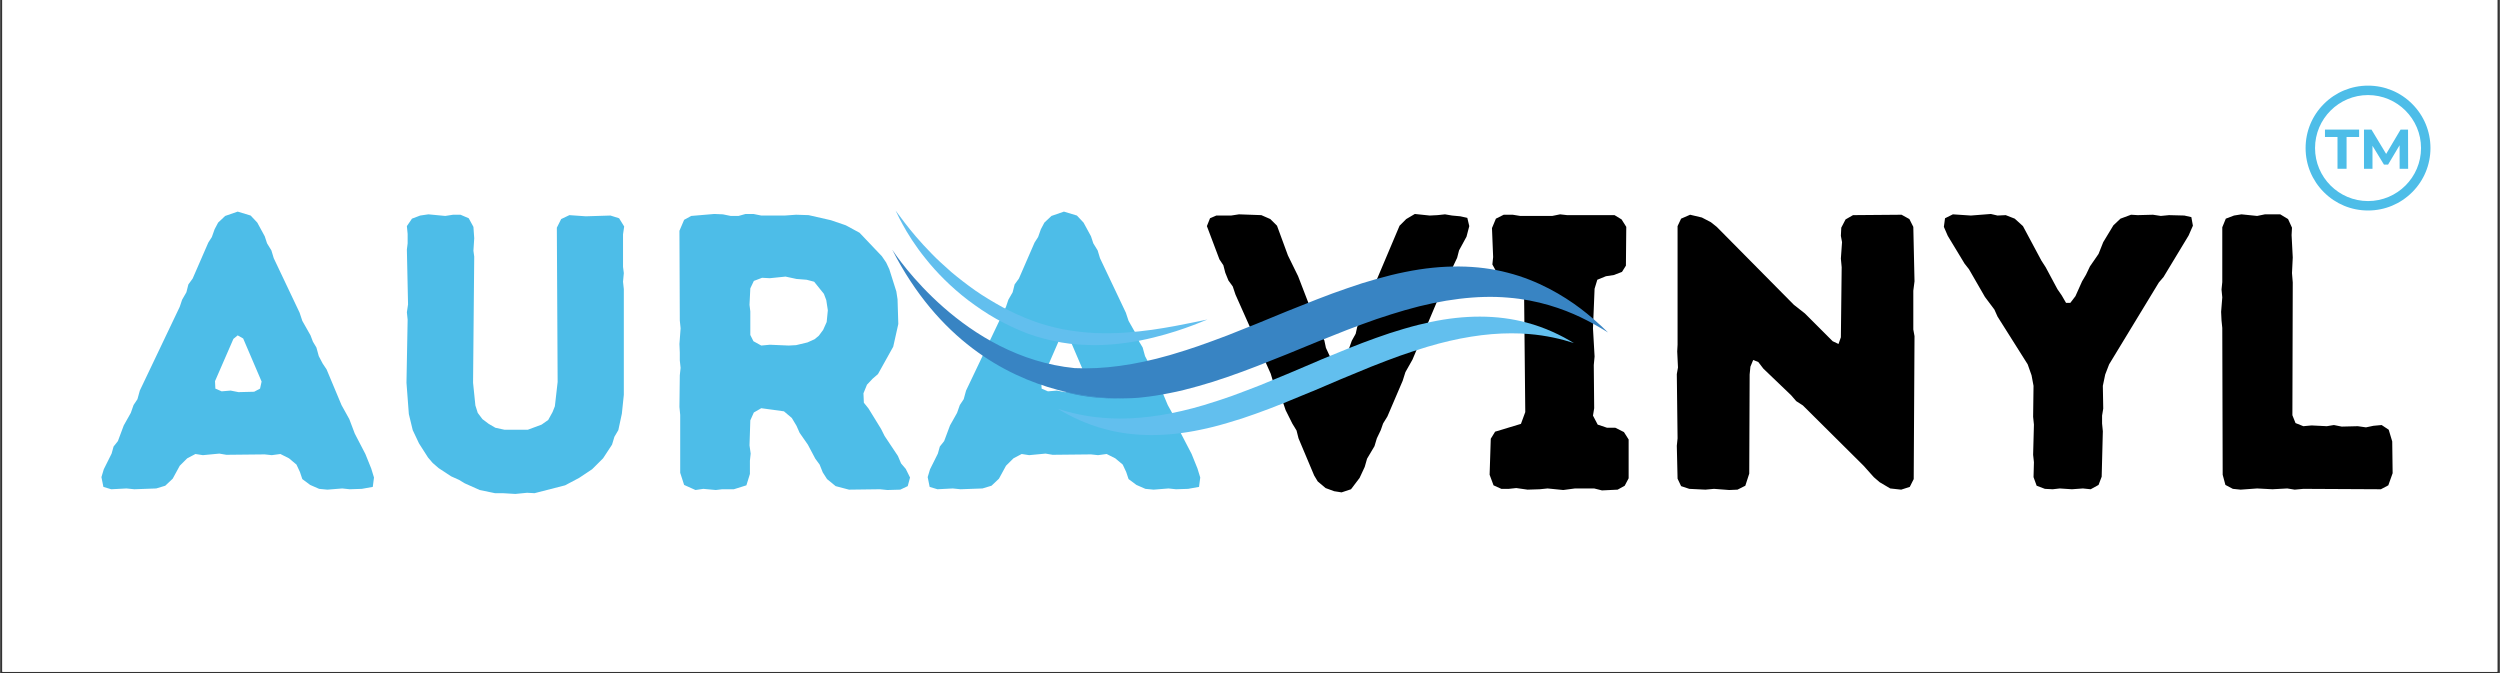
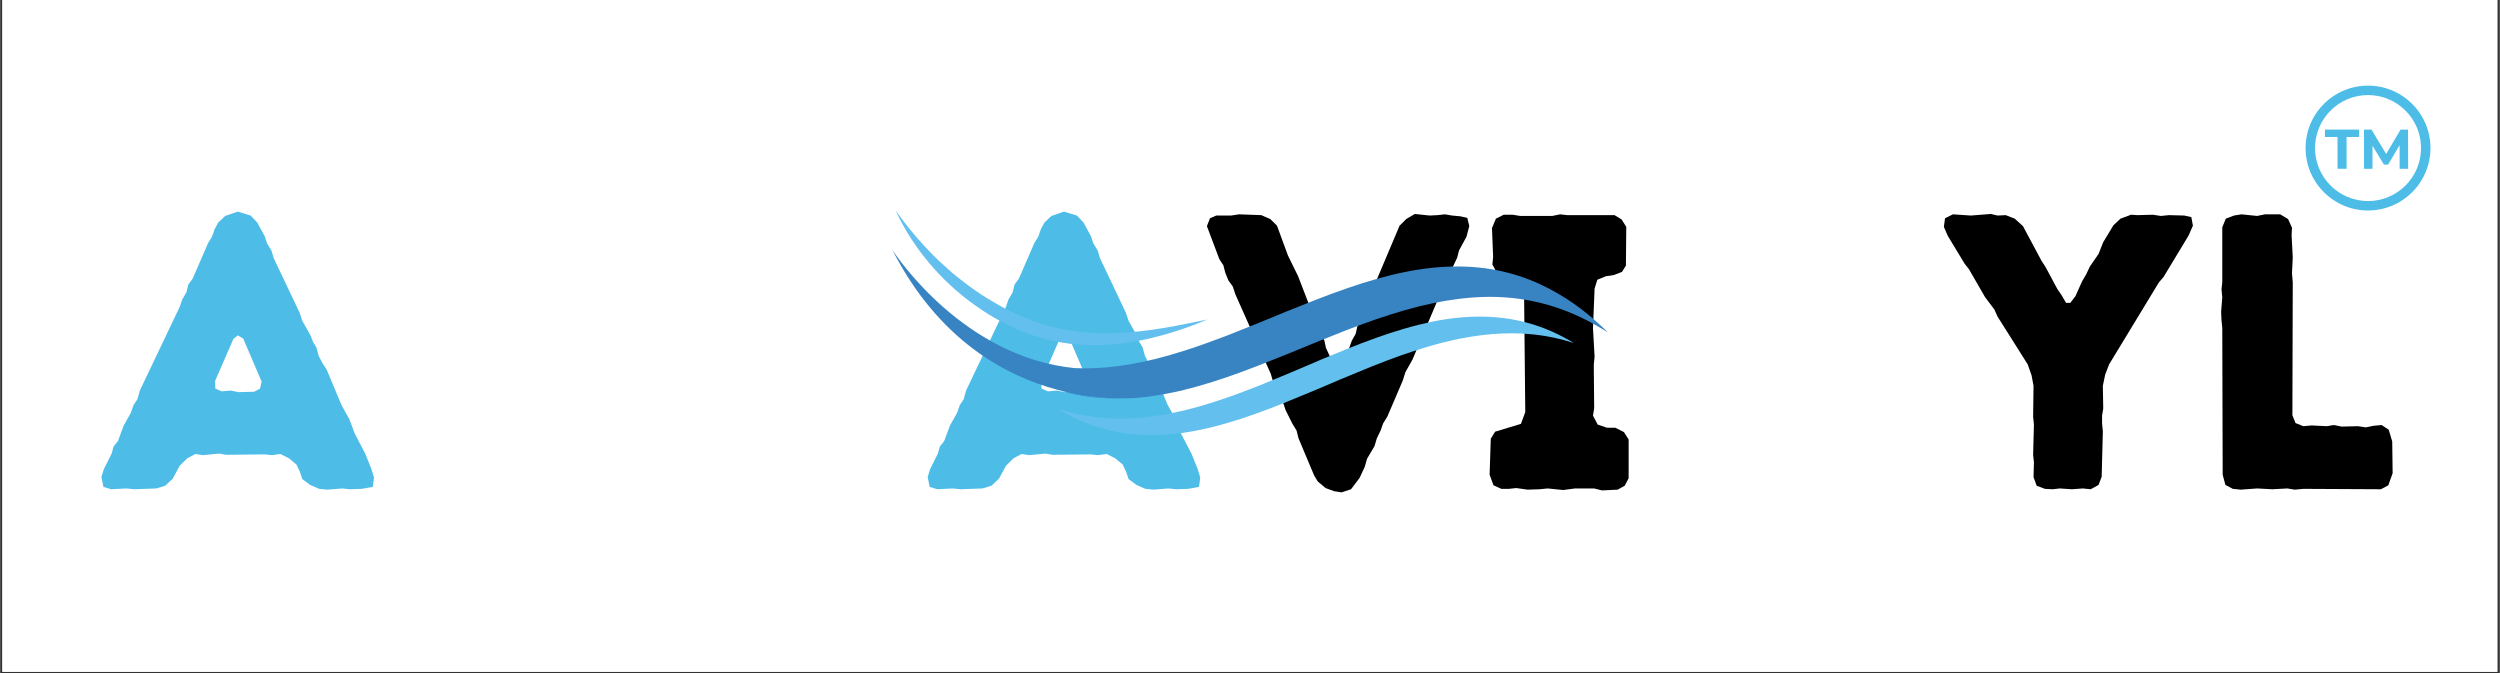
<svg xmlns="http://www.w3.org/2000/svg" version="1.0" preserveAspectRatio="xMidYMid meet" height="350" viewBox="0 0 974.88 262.5" zoomAndPan="magnify" width="1300">
  <rect x="0" y="0" width="974.88" height="262.5" fill="#333333" stroke="none" />
  <defs>
    <g />
    <clipPath id="305d69048d">
      <path clip-rule="nonzero" d="M 0.867 0 L 973.895 0 L 973.895 262 L 0.867 262 Z M 0.867 0" />
    </clipPath>
    <clipPath id="148b8b0923">
      <path clip-rule="nonzero" d="M 899.125 33.398 L 947.781 33.398 L 947.781 82.055 L 899.125 82.055 Z M 899.125 33.398" />
    </clipPath>
    <clipPath id="9791d29e6f">
      <path clip-rule="nonzero" d="M 412 123 L 614 123 L 614 169.684 L 412 169.684 Z M 412 123" />
    </clipPath>
    <clipPath id="92f6cc0db9">
      <path clip-rule="nonzero" d="M 347.512 97 L 627.477 97 L 627.477 156 L 347.512 156 Z M 347.512 97" />
    </clipPath>
    <clipPath id="796e6fdb17">
      <path clip-rule="nonzero" d="M 349 82.098 L 471 82.098 L 471 135 L 349 135 Z M 349 82.098" />
    </clipPath>
  </defs>
  <g clip-path="url(#305d69048d)">
    <path fill-rule="nonzero" fill-opacity="1" d="M 0.867 0 L 974.012 0 L 974.012 262 L 0.867 262 Z M 0.867 0" fill="#ffffff" />
    <path fill-rule="nonzero" fill-opacity="1" d="M 0.867 0 L 974.012 0 L 974.012 262 L 0.867 262 Z M 0.867 0" fill="#ffffff" />
  </g>
  <g fill-opacity="1" fill="#4dbde8">
    <g transform="translate(37.514, 190.653)">
      <g>
        <path d="M 90.109 0.312 L 95.906 -0.156 L 98.812 0.156 L 103.547 0 L 107.812 -0.766 L 108.281 -4.422 L 107.203 -7.938 L 104.922 -13.594 L 100.797 -21.531 L 98.656 -27.188 L 95.609 -32.688 L 89.797 -46.578 L 88.266 -48.875 L 86.75 -51.766 L 85.828 -55.125 L 84.453 -57.422 L 83.531 -59.859 L 80.328 -65.516 L 79.266 -68.719 L 69.188 -89.953 L 68.266 -93 L 66.578 -95.75 L 65.672 -98.5 L 62.766 -103.844 L 60.172 -106.594 L 55.125 -108.125 L 50.25 -106.438 L 47.5 -103.844 L 46.125 -101.25 L 45.047 -98.203 L 43.672 -96.062 L 37.562 -82.016 L 35.891 -79.719 L 35.125 -76.672 L 33.453 -73.766 L 32.531 -71.016 L 16.953 -38.328 L 16.031 -34.969 L 14.516 -32.688 L 13.438 -29.625 L 10.688 -24.734 L 8.406 -18.625 L 6.719 -16.5 L 5.953 -13.75 L 2.906 -7.641 L 1.984 -4.578 L 2.75 -0.766 L 5.797 0.156 L 11.766 -0.156 L 14.812 0.156 L 23.359 -0.156 L 26.875 -1.219 L 29.781 -3.969 L 32.531 -9.016 L 35.438 -11.906 L 38.641 -13.594 L 41.547 -13.141 L 47.953 -13.75 L 50.703 -13.281 L 65.672 -13.438 L 68.422 -13.141 L 71.781 -13.594 L 75.141 -11.906 L 78.047 -9.469 L 79.406 -6.562 L 80.328 -3.812 L 83.391 -1.531 L 86.891 0 Z M 55.438 -37.719 L 52.375 -38.328 L 48.875 -38.031 L 46.422 -39.094 L 46.281 -42 L 53.453 -58.484 L 55.125 -59.859 L 57.266 -58.641 L 64.453 -41.844 L 63.844 -39.094 L 61.547 -37.875 Z M 55.438 -37.719" />
      </g>
    </g>
  </g>
  <g fill-opacity="1" fill="#4dbde8">
    <g transform="translate(148.388, 190.653)">
      <g>
-         <path d="M 52.531 1.984 L 57.109 1.531 L 60.016 1.688 L 71.938 -1.375 L 77.422 -4.281 L 82.469 -7.641 L 86.75 -11.906 L 90.25 -17.25 L 91.172 -20.312 L 92.703 -22.906 L 94.078 -29.328 L 94.844 -36.656 L 94.844 -77.891 L 94.531 -80.781 L 94.844 -84.141 L 94.531 -86.594 L 94.531 -99.266 L 94.984 -102.328 L 93 -105.531 L 89.641 -106.594 L 80.031 -106.297 L 73.609 -106.75 L 70.406 -105.219 L 68.719 -101.859 L 69.031 -41.688 L 67.953 -32.219 L 67.047 -29.938 L 65.359 -26.875 L 62.766 -25.047 L 57.422 -23.062 L 48.266 -23.062 L 44.75 -23.828 L 42.156 -25.344 L 39.703 -27.188 L 37.875 -29.625 L 36.953 -32.531 L 36.047 -41.391 L 36.5 -90.562 L 36.188 -92.859 L 36.5 -97.734 L 36.188 -102.172 L 34.359 -105.531 L 31.156 -106.906 L 28.25 -106.906 L 25.203 -106.438 L 18.625 -107.062 L 15.422 -106.594 L 12.219 -105.375 L 10.234 -102.469 L 10.531 -99.422 L 10.531 -95.75 L 10.234 -93.312 L 10.688 -71.938 L 10.234 -68.875 L 10.531 -65.969 L 10.078 -41.391 L 11 -29.172 L 12.516 -22.906 L 14.969 -17.719 L 18.484 -12.219 L 20.312 -10.078 L 22.609 -8.094 L 27.484 -4.891 L 30.547 -3.516 L 32.828 -2.141 L 38.641 0.453 L 44.594 1.688 L 47.641 1.688 Z M 52.531 1.984" />
-       </g>
+         </g>
    </g>
  </g>
  <g fill-opacity="1" fill="#4dbde8">
    <g transform="translate(253.765, 190.653)">
      <g>
-         <path d="M 11.453 -6.266 L 12.984 -1.531 L 17.406 0.453 L 20.469 0 L 25.344 0.453 L 27.797 0.156 L 32.375 0.156 L 37.266 -1.375 L 38.641 -5.797 L 38.641 -11 L 38.938 -13.75 L 38.484 -16.953 L 38.797 -26.719 L 40.172 -29.781 L 43.062 -31.453 L 51.922 -30.234 L 54.984 -27.641 L 56.812 -24.594 L 58.031 -21.844 L 61.234 -17.25 L 64.141 -11.766 L 65.828 -9.469 L 67.047 -6.422 L 68.719 -3.812 L 72.078 -1.062 L 77.281 0.312 L 89.344 0.156 L 92.234 0.453 L 97.281 0.312 L 100.188 -1.062 L 101.094 -4.422 L 99.422 -7.781 L 97.594 -9.922 L 96.359 -12.828 L 91.172 -20.609 L 89.797 -23.359 L 84.906 -31.312 L 83.078 -33.594 L 82.922 -37.266 L 84.297 -40.625 L 86.438 -42.906 L 88.578 -44.75 L 94.531 -55.438 L 96.516 -64.297 L 96.219 -73.922 L 95.75 -76.969 L 93 -85.672 L 91.781 -88.266 L 90.109 -90.719 L 81.406 -99.875 L 76.047 -102.781 L 70.25 -104.766 L 61.547 -106.75 L 56.656 -106.906 L 52.234 -106.594 L 43.062 -106.594 L 40.016 -107.203 L 36.953 -107.203 L 34.203 -106.438 L 31.156 -106.438 L 28.094 -107.062 L 24.734 -107.203 L 15.734 -106.438 L 12.984 -104.922 L 11.156 -100.641 L 11.297 -65.672 L 11.609 -62.609 L 11.156 -56.5 L 11.297 -53.141 L 11.297 -50.094 L 11.609 -47.188 L 11.297 -44.281 L 11.156 -31.922 L 11.453 -28.859 Z M 43.062 -55.891 L 40.016 -57.578 L 38.797 -60.016 L 38.797 -69.188 L 38.484 -71.781 L 38.797 -78.188 L 40.172 -81.094 L 43.375 -82.312 L 46.422 -82.156 L 52.531 -82.781 L 56.812 -81.859 L 60.781 -81.547 L 63.688 -80.781 L 67.5 -76.047 L 68.422 -73.609 L 69.031 -69.641 L 68.578 -65.062 L 67.203 -62 L 65.516 -59.719 L 63.844 -58.344 L 61.094 -57.109 L 56.656 -56.047 L 53.75 -55.891 L 46.422 -56.203 Z M 43.062 -55.891" />
-       </g>
+         </g>
    </g>
  </g>
  <g fill-opacity="1" fill="#4dbde8">
    <g transform="translate(359.753, 190.653)">
      <g>
        <path d="M 90.109 0.312 L 95.906 -0.156 L 98.812 0.156 L 103.547 0 L 107.812 -0.766 L 108.281 -4.422 L 107.203 -7.938 L 104.922 -13.594 L 100.797 -21.531 L 98.656 -27.188 L 95.609 -32.688 L 89.797 -46.578 L 88.266 -48.875 L 86.75 -51.766 L 85.828 -55.125 L 84.453 -57.422 L 83.531 -59.859 L 80.328 -65.516 L 79.266 -68.719 L 69.188 -89.953 L 68.266 -93 L 66.578 -95.75 L 65.672 -98.5 L 62.766 -103.844 L 60.172 -106.594 L 55.125 -108.125 L 50.25 -106.438 L 47.5 -103.844 L 46.125 -101.25 L 45.047 -98.203 L 43.672 -96.062 L 37.562 -82.016 L 35.891 -79.719 L 35.125 -76.672 L 33.453 -73.766 L 32.531 -71.016 L 16.953 -38.328 L 16.031 -34.969 L 14.516 -32.688 L 13.438 -29.625 L 10.688 -24.734 L 8.406 -18.625 L 6.719 -16.5 L 5.953 -13.75 L 2.906 -7.641 L 1.984 -4.578 L 2.75 -0.766 L 5.797 0.156 L 11.766 -0.156 L 14.812 0.156 L 23.359 -0.156 L 26.875 -1.219 L 29.781 -3.969 L 32.531 -9.016 L 35.438 -11.906 L 38.641 -13.594 L 41.547 -13.141 L 47.953 -13.75 L 50.703 -13.281 L 65.672 -13.438 L 68.422 -13.141 L 71.781 -13.594 L 75.141 -11.906 L 78.047 -9.469 L 79.406 -6.562 L 80.328 -3.812 L 83.391 -1.531 L 86.891 0 Z M 55.438 -37.719 L 52.375 -38.328 L 48.875 -38.031 L 46.422 -39.094 L 46.281 -42 L 53.453 -58.484 L 55.125 -59.859 L 57.266 -58.641 L 64.453 -41.844 L 63.844 -39.094 L 61.547 -37.875 Z M 55.438 -37.719" />
      </g>
    </g>
  </g>
  <g fill-opacity="1" fill="#000000">
    <g transform="translate(470.628, 190.653)">
      <g>
        <path d="M 52.531 1.375 L 56.203 0.156 L 59.562 -4.281 L 61.547 -8.547 L 62.469 -11.766 L 65.359 -16.641 L 66.281 -19.703 L 67.812 -22.906 L 68.719 -25.5 L 70.406 -28.25 L 76.359 -42.156 L 77.422 -45.516 L 80.172 -50.391 L 93.469 -81.859 L 94.984 -84.609 L 97.594 -90.109 L 98.344 -93 L 101.25 -98.344 L 102.328 -102.469 L 101.562 -105.688 L 98.812 -106.297 L 95.609 -106.594 L 92.859 -107.062 L 89.953 -106.75 L 86.891 -106.594 L 81.094 -107.203 L 77.734 -105.219 L 75.141 -102.625 L 60.938 -69.031 L 60.016 -65.828 L 58.641 -63.219 L 58.031 -60.484 L 56.5 -57.734 L 53.453 -49.172 L 51.922 -46.422 L 50.25 -46.734 L 46.422 -54.984 L 45.812 -57.875 L 43.219 -63.078 L 35.578 -82.922 L 31.609 -91.016 L 27.344 -102.625 L 24.734 -105.219 L 21.234 -106.75 L 12.516 -107.062 L 9.469 -106.594 L 3.672 -106.594 L 1.219 -105.531 L 0 -102.469 L 4.891 -89.5 L 6.422 -87.203 L 7.172 -84.297 L 8.406 -81.25 L 10.078 -78.953 L 11.156 -75.75 L 24.891 -44.906 L 25.812 -41.844 L 29.625 -33.906 L 30.703 -30.703 L 33.297 -25.5 L 34.969 -22.75 L 35.734 -19.703 L 41.844 -5.188 L 43.219 -2.906 L 46.281 -0.312 L 49.641 0.922 Z M 52.531 1.375" />
      </g>
    </g>
  </g>
  <g fill-opacity="1" fill="#000000">
    <g transform="translate(573.561, 190.653)">
      <g>
        <path d="M 51.156 0.609 L 57.266 0.312 L 60.016 -1.219 L 61.547 -4.125 L 61.547 -19.25 L 59.719 -22.141 L 56.359 -23.828 L 53.141 -23.828 L 49.484 -25.047 L 47.641 -28.562 L 48.109 -31.453 L 47.953 -48.266 L 48.266 -51.625 L 47.641 -62.609 L 48.266 -78.047 L 49.328 -81.547 L 52.688 -82.922 L 55.75 -83.391 L 58.953 -84.609 L 60.484 -87.047 L 60.625 -102.172 L 58.797 -105.078 L 56.047 -106.75 L 37.562 -106.75 L 34.812 -107.062 L 31.766 -106.438 L 19.25 -106.438 L 16.344 -106.906 L 12.828 -106.906 L 9.781 -105.375 L 8.25 -101.703 L 8.703 -90.406 L 8.406 -87.516 L 10.078 -84.453 L 13.438 -82.781 L 16.5 -82.781 L 19.391 -80.938 L 20.766 -76.812 L 21.234 -29.938 L 19.547 -25.344 L 9.469 -22.297 L 7.781 -19.547 L 7.328 -5.5 L 8.859 -1.375 L 11.906 0 L 14.812 0 L 17.719 -0.312 L 22.141 0.312 L 26.875 0.156 L 29.938 -0.156 L 36.047 0.453 L 40.625 -0.156 L 48.109 -0.156 Z M 51.156 0.609" />
      </g>
    </g>
  </g>
  <g fill-opacity="1" fill="#000000">
    <g transform="translate(642.896, 190.653)">
      <g>
-         <path d="M 90.109 -2.594 L 94.234 -0.156 L 98.5 0.312 L 101.859 -0.766 L 103.391 -3.812 L 103.703 -59.562 L 103.234 -62.156 L 103.234 -77.281 L 103.703 -80.938 L 103.234 -102.172 L 101.703 -105.219 L 98.656 -106.906 L 79.719 -106.75 L 76.812 -105.078 L 75.141 -101.859 L 74.984 -98.656 L 75.438 -96.219 L 74.984 -89.797 L 75.297 -86.438 L 74.984 -59.109 L 74.062 -56.5 L 71.781 -57.578 L 60.938 -68.422 L 56.656 -71.781 L 26.578 -102.172 L 24.281 -104 L 20.766 -105.828 L 16.188 -106.906 L 12.672 -105.375 L 11.297 -102.469 L 11.297 -56.203 L 11.156 -53.609 L 11.453 -47.344 L 11 -44.75 L 11.297 -19.703 L 11 -16.797 L 11.297 -3.969 L 12.672 -1.062 L 15.875 0 L 22.141 0.312 L 25.5 0 L 31.453 0.453 L 34.672 0.312 L 37.719 -1.219 L 39.25 -5.953 L 39.406 -44.594 L 39.703 -47.641 L 40.781 -50.25 L 42.766 -49.484 L 44.75 -46.891 L 55.594 -36.5 L 57.578 -34.203 L 60.172 -32.531 L 83.844 -9.016 L 87.812 -4.578 Z M 90.109 -2.594" />
-       </g>
+         </g>
    </g>
  </g>
  <g fill-opacity="1" fill="#000000">
    <g transform="translate(758.047, 190.653)">
      <g>
        <path d="M 34.969 -4.578 L 36.188 -1.219 L 39.406 0 L 42.453 0.156 L 45.203 -0.156 L 49.938 0.156 L 54.219 -0.156 L 57.266 0.156 L 60.328 -1.531 L 61.547 -4.734 L 62 -22.453 L 61.703 -25.5 L 61.703 -28.562 L 62.156 -31.312 L 62 -40.172 L 62.922 -44.594 L 64.453 -48.562 L 83.844 -80.484 L 85.672 -82.625 L 95.453 -98.812 L 97.125 -102.625 L 96.516 -105.984 L 93.766 -106.594 L 87.812 -106.75 L 84.609 -106.438 L 81.547 -106.906 L 75.594 -106.75 L 73 -106.906 L 68.875 -105.375 L 66.125 -102.781 L 62.156 -96.219 L 60.328 -91.625 L 56.969 -86.75 L 55.438 -83.531 L 53.906 -80.938 L 51.312 -75.141 L 49.328 -72.547 L 47.641 -72.547 L 45.969 -75.438 L 44.281 -77.891 L 39.703 -86.438 L 38.031 -89.031 L 30.844 -102.469 L 27.641 -105.375 L 24.125 -106.75 L 20.922 -106.594 L 18.328 -107.203 L 10.531 -106.594 L 3.516 -107.062 L 0.453 -105.531 L 0 -102.172 L 1.531 -98.656 L 8.094 -87.812 L 9.781 -85.672 L 16.031 -74.828 L 19.703 -69.938 L 20.922 -67.203 L 32.688 -48.562 L 34.203 -44.281 L 34.969 -40.172 L 34.812 -28.094 L 35.125 -25.047 L 34.812 -13.281 L 35.125 -10.391 Z M 34.969 -4.578" />
      </g>
    </g>
  </g>
  <g fill-opacity="1" fill="#000000">
    <g transform="translate(855.176, 190.653)">
      <g>
        <path d="M 11.609 -5.5 L 12.672 -1.531 L 15.578 0 L 18.625 0.312 L 25.047 -0.156 L 31 0.156 L 36.812 -0.156 L 39.703 0.312 L 43.062 0 L 73.312 0.156 L 76.203 -1.375 L 77.891 -6.109 L 77.734 -18.484 L 76.359 -23.062 L 73.609 -24.891 L 70.406 -24.594 L 67.5 -23.984 L 64.297 -24.438 L 58.031 -24.281 L 54.984 -24.891 L 52.234 -24.438 L 46.281 -24.734 L 43.062 -24.438 L 40.016 -25.656 L 38.797 -28.719 L 38.938 -80.484 L 38.641 -84.141 L 38.938 -90.25 L 38.484 -98.969 L 38.641 -101.859 L 37.109 -105.219 L 34.062 -107.062 L 28.094 -107.062 L 25.047 -106.438 L 18.938 -107.062 L 16.031 -106.594 L 12.828 -105.375 L 11.453 -102.016 L 11.453 -80.641 L 11.156 -77.734 L 11.453 -74.672 L 11 -69.031 L 11.156 -65.672 L 11.453 -62.766 Z M 11.609 -5.5" />
      </g>
    </g>
  </g>
  <g clip-path="url(#148b8b0923)">
    <path fill-rule="nonzero" fill-opacity="1" d="M 923.473 78.414 C 912.074 78.414 902.805 69.141 902.805 57.746 C 902.805 46.348 912.074 37.074 923.473 37.074 C 934.871 37.074 944.141 46.348 944.141 57.746 C 944.141 69.141 934.871 78.414 923.473 78.414 Z M 940.688 40.527 C 936.09 35.93 929.977 33.398 923.473 33.398 C 916.969 33.398 910.855 35.93 906.258 40.527 C 901.656 45.125 899.125 51.242 899.125 57.746 C 899.125 64.246 901.656 70.363 906.258 74.961 C 910.855 79.559 916.969 82.094 923.473 82.094 C 929.977 82.094 936.09 79.559 940.688 74.961 C 945.289 70.363 947.82 64.246 947.82 57.746 C 947.82 51.242 945.289 45.125 940.688 40.527" fill="#4dbde8" />
  </g>
  <path fill-rule="nonzero" fill-opacity="1" d="M 906.676 50.539 L 906.676 53.422 L 911.566 53.422 L 911.566 65.82 L 915.102 65.82 L 915.102 53.422 L 919.996 53.422 L 919.996 50.539 L 906.676 50.539" fill="#4dbde8" />
  <path fill-rule="nonzero" fill-opacity="1" d="M 939.074 50.539 L 936.168 50.539 L 930.539 60.035 L 924.816 50.539 L 921.895 50.539 L 921.895 65.82 L 925.211 65.82 L 925.211 56.848 L 929.688 64.203 L 931.281 64.203 L 935.777 56.652 L 935.797 65.82 L 939.117 65.82 L 939.074 50.539" fill="#4dbde8" />
  <g clip-path="url(#9791d29e6f)">
    <path fill-rule="nonzero" fill-opacity="1" d="M 613.762 133.797 C 608.754 132.16 602.867 130.824 596.336 130.285 C 594.086 130.074 591.758 129.992 589.375 129.992 C 579.336 129.992 568.336 131.758 556.637 135.242 C 552.488 136.504 549.008 137.656 545.742 138.809 C 542.395 140.012 538.891 141.352 534.605 143.043 C 526.844 146.176 518.84 149.578 512.066 152.5 L 511.238 152.82 C 504.117 155.797 496.758 158.852 489.637 161.371 C 486.074 162.684 482.406 163.863 478.77 164.906 C 474.805 166.086 471.379 166.941 468.195 167.586 C 461.664 168.98 455.238 169.676 449.105 169.676 C 442.605 169.676 436.445 168.898 430.773 167.32 C 423.73 165.469 417.547 162.496 412.516 159.441 C 417.496 161.047 423.355 162.414 429.832 162.926 C 432.082 163.137 434.41 163.246 436.793 163.246 C 446.832 163.246 457.836 161.449 469.531 157.969 C 473.414 156.785 477 155.609 480.426 154.402 C 484.254 153.008 488.031 151.535 491.562 150.168 C 499.328 147.035 507.277 143.629 514.102 140.711 L 515.332 140.172 C 522.32 137.281 529.547 134.281 536.508 131.812 C 540.281 130.445 543.949 129.242 547.402 128.25 C 551.523 127.043 554.898 126.215 557.977 125.57 C 564.508 124.176 570.93 123.48 577.062 123.48 C 583.566 123.48 589.723 124.285 595.398 125.836 C 602.492 127.715 608.703 130.715 613.762 133.797" fill="#62bfee" />
  </g>
  <g clip-path="url(#92f6cc0db9)">
    <path fill-rule="nonzero" fill-opacity="1" d="M 627.066 129.684 C 626.824 129.547 625.914 128.906 624.309 127.996 C 622.488 126.871 619.785 125.371 616.387 123.734 C 609.531 120.465 599.762 116.98 588.012 116.07 C 576.285 115.051 562.605 116.715 547.938 120.945 C 544.27 122.02 540.551 123.172 536.773 124.457 C 533 125.77 529.172 127.191 525.32 128.664 C 517.637 131.641 509.82 134.855 501.977 138.098 C 494.16 141.234 486.344 144.395 478.633 147.02 C 474.805 148.359 470.977 149.566 467.203 150.609 C 463.43 151.684 459.707 152.621 456.039 153.316 C 452.48 154.043 448.973 154.605 445.547 154.953 C 445.547 154.953 445.496 154.953 445.414 154.977 C 445.227 155.008 444.852 155.031 444.344 155.086 C 444.02 155.113 443.727 155.141 443.406 155.168 C 442.898 155.219 442.281 155.246 441.613 155.273 C 441.129 155.301 440.621 155.328 440.059 155.328 C 439.578 155.355 439.043 155.355 438.508 155.355 C 437.355 155.379 436.074 155.379 434.707 155.328 C 434.387 155.328 434.066 155.301 433.742 155.301 C 433.207 155.273 432.672 155.246 432.109 155.219 C 431.629 155.195 431.117 155.168 430.637 155.141 C 429.809 155.059 428.98 155.008 428.094 154.898 C 425.98 154.711 423.73 154.418 421.348 153.988 C 419.715 153.719 418.031 153.398 416.289 152.996 C 415.086 152.727 413.855 152.434 412.598 152.086 C 412.543 152.086 412.516 152.086 412.488 152.059 C 391.824 146.562 365.832 132.469 347.922 97.395 C 349.609 99.992 375.762 139.25 419.047 143.562 C 430.074 144.102 442.656 142.387 456.039 138.527 C 456.551 138.363 457.059 138.23 457.566 138.07 C 460.727 137.133 463.965 136.113 467.203 134.988 C 470.977 133.676 474.805 132.254 478.633 130.809 C 486.344 127.805 494.16 124.59 501.977 121.348 C 509.82 118.215 517.637 115.023 525.32 112.426 C 529.172 111.059 533 109.855 536.773 108.809 C 540.551 107.734 544.27 106.801 547.938 106.074 C 562.605 103.074 576.285 103.262 588.012 106.371 C 599.762 109.371 609.531 115.188 616.387 120.359 C 619.785 122.93 622.488 125.371 624.309 127.031 C 625.914 128.504 626.824 129.441 627.066 129.684" fill="#3884c3" />
  </g>
  <g clip-path="url(#796e6fdb17)">
    <path fill-rule="nonzero" fill-opacity="1" d="M 349.219 82.102 C 349.219 82.102 349.551 82.551 350.164 83.387 C 350.773 84.23 351.684 85.465 352.867 86.98 C 355.211 90.031 358.711 94.285 363.301 98.945 C 365.566 101.305 368.215 103.656 370.996 106.133 C 373.852 108.535 376.957 110.93 380.262 113.273 C 383.586 115.586 387.176 117.723 390.879 119.777 C 394.648 121.816 398.438 123.527 402.578 125.07 C 406.457 126.535 410.645 127.652 414.746 128.465 C 418.883 129.203 423.004 129.699 427.031 129.891 C 431.059 129.996 434.977 129.992 438.695 129.73 C 442.414 129.457 445.938 129.086 449.184 128.629 C 455.676 127.684 461.09 126.621 464.875 125.832 C 468.672 125.051 470.84 124.605 470.84 124.605 C 470.84 124.605 470.328 124.812 469.363 125.203 C 468.395 125.578 467.004 126.199 465.172 126.859 C 461.535 128.227 456.277 130.059 449.766 131.648 C 446.512 132.453 442.938 133.195 439.105 133.707 C 435.277 134.254 431.188 134.586 426.938 134.609 C 422.688 134.551 418.266 134.348 413.836 133.559 C 409.402 132.742 405.008 131.656 400.602 130.047 C 396.484 128.453 392.23 126.469 388.387 124.305 C 384.492 122.121 380.883 119.609 377.492 117.074 C 370.766 111.91 365.211 106.25 361.016 100.984 C 356.77 95.762 353.852 90.977 351.977 87.555 C 350.996 85.863 350.379 84.469 349.918 83.539 C 349.461 82.602 349.219 82.102 349.219 82.102" fill="#62bfee" />
  </g>
-   <path fill-rule="nonzero" fill-opacity="1" d="M 440.059 155.328 C 439.258 155.355 438.348 155.379 437.383 155.379 L 437.117 155.379 C 436.367 155.379 435.562 155.355 434.707 155.328 C 436.074 155.379 437.355 155.379 438.508 155.355 C 439.043 155.355 439.578 155.355 440.059 155.328" fill="#3884c3" />
+   <path fill-rule="nonzero" fill-opacity="1" d="M 440.059 155.328 L 437.117 155.379 C 436.367 155.379 435.562 155.355 434.707 155.328 C 436.074 155.379 437.355 155.379 438.508 155.355 C 439.043 155.355 439.578 155.355 440.059 155.328" fill="#3884c3" />
  <path fill-rule="nonzero" fill-opacity="1" d="M 438.508 155.355 C 438.133 155.355 437.758 155.379 437.383 155.379 L 437.117 155.379 C 429.594 155.543 422.445 154.766 415.941 153.051 C 414.816 152.754 413.691 152.434 412.598 152.086 C 413.855 152.434 415.086 152.727 416.289 152.996 C 418.031 153.398 419.715 153.719 421.348 153.988 C 423.73 154.418 425.98 154.711 428.094 154.898 C 428.949 155.008 429.809 155.059 430.637 155.141 C 431.117 155.168 431.629 155.195 432.109 155.219 C 432.672 155.246 433.207 155.273 433.742 155.301 C 434.066 155.301 434.387 155.328 434.707 155.328 C 436.074 155.379 437.355 155.379 438.508 155.355" fill="#3884c3" />
</svg>